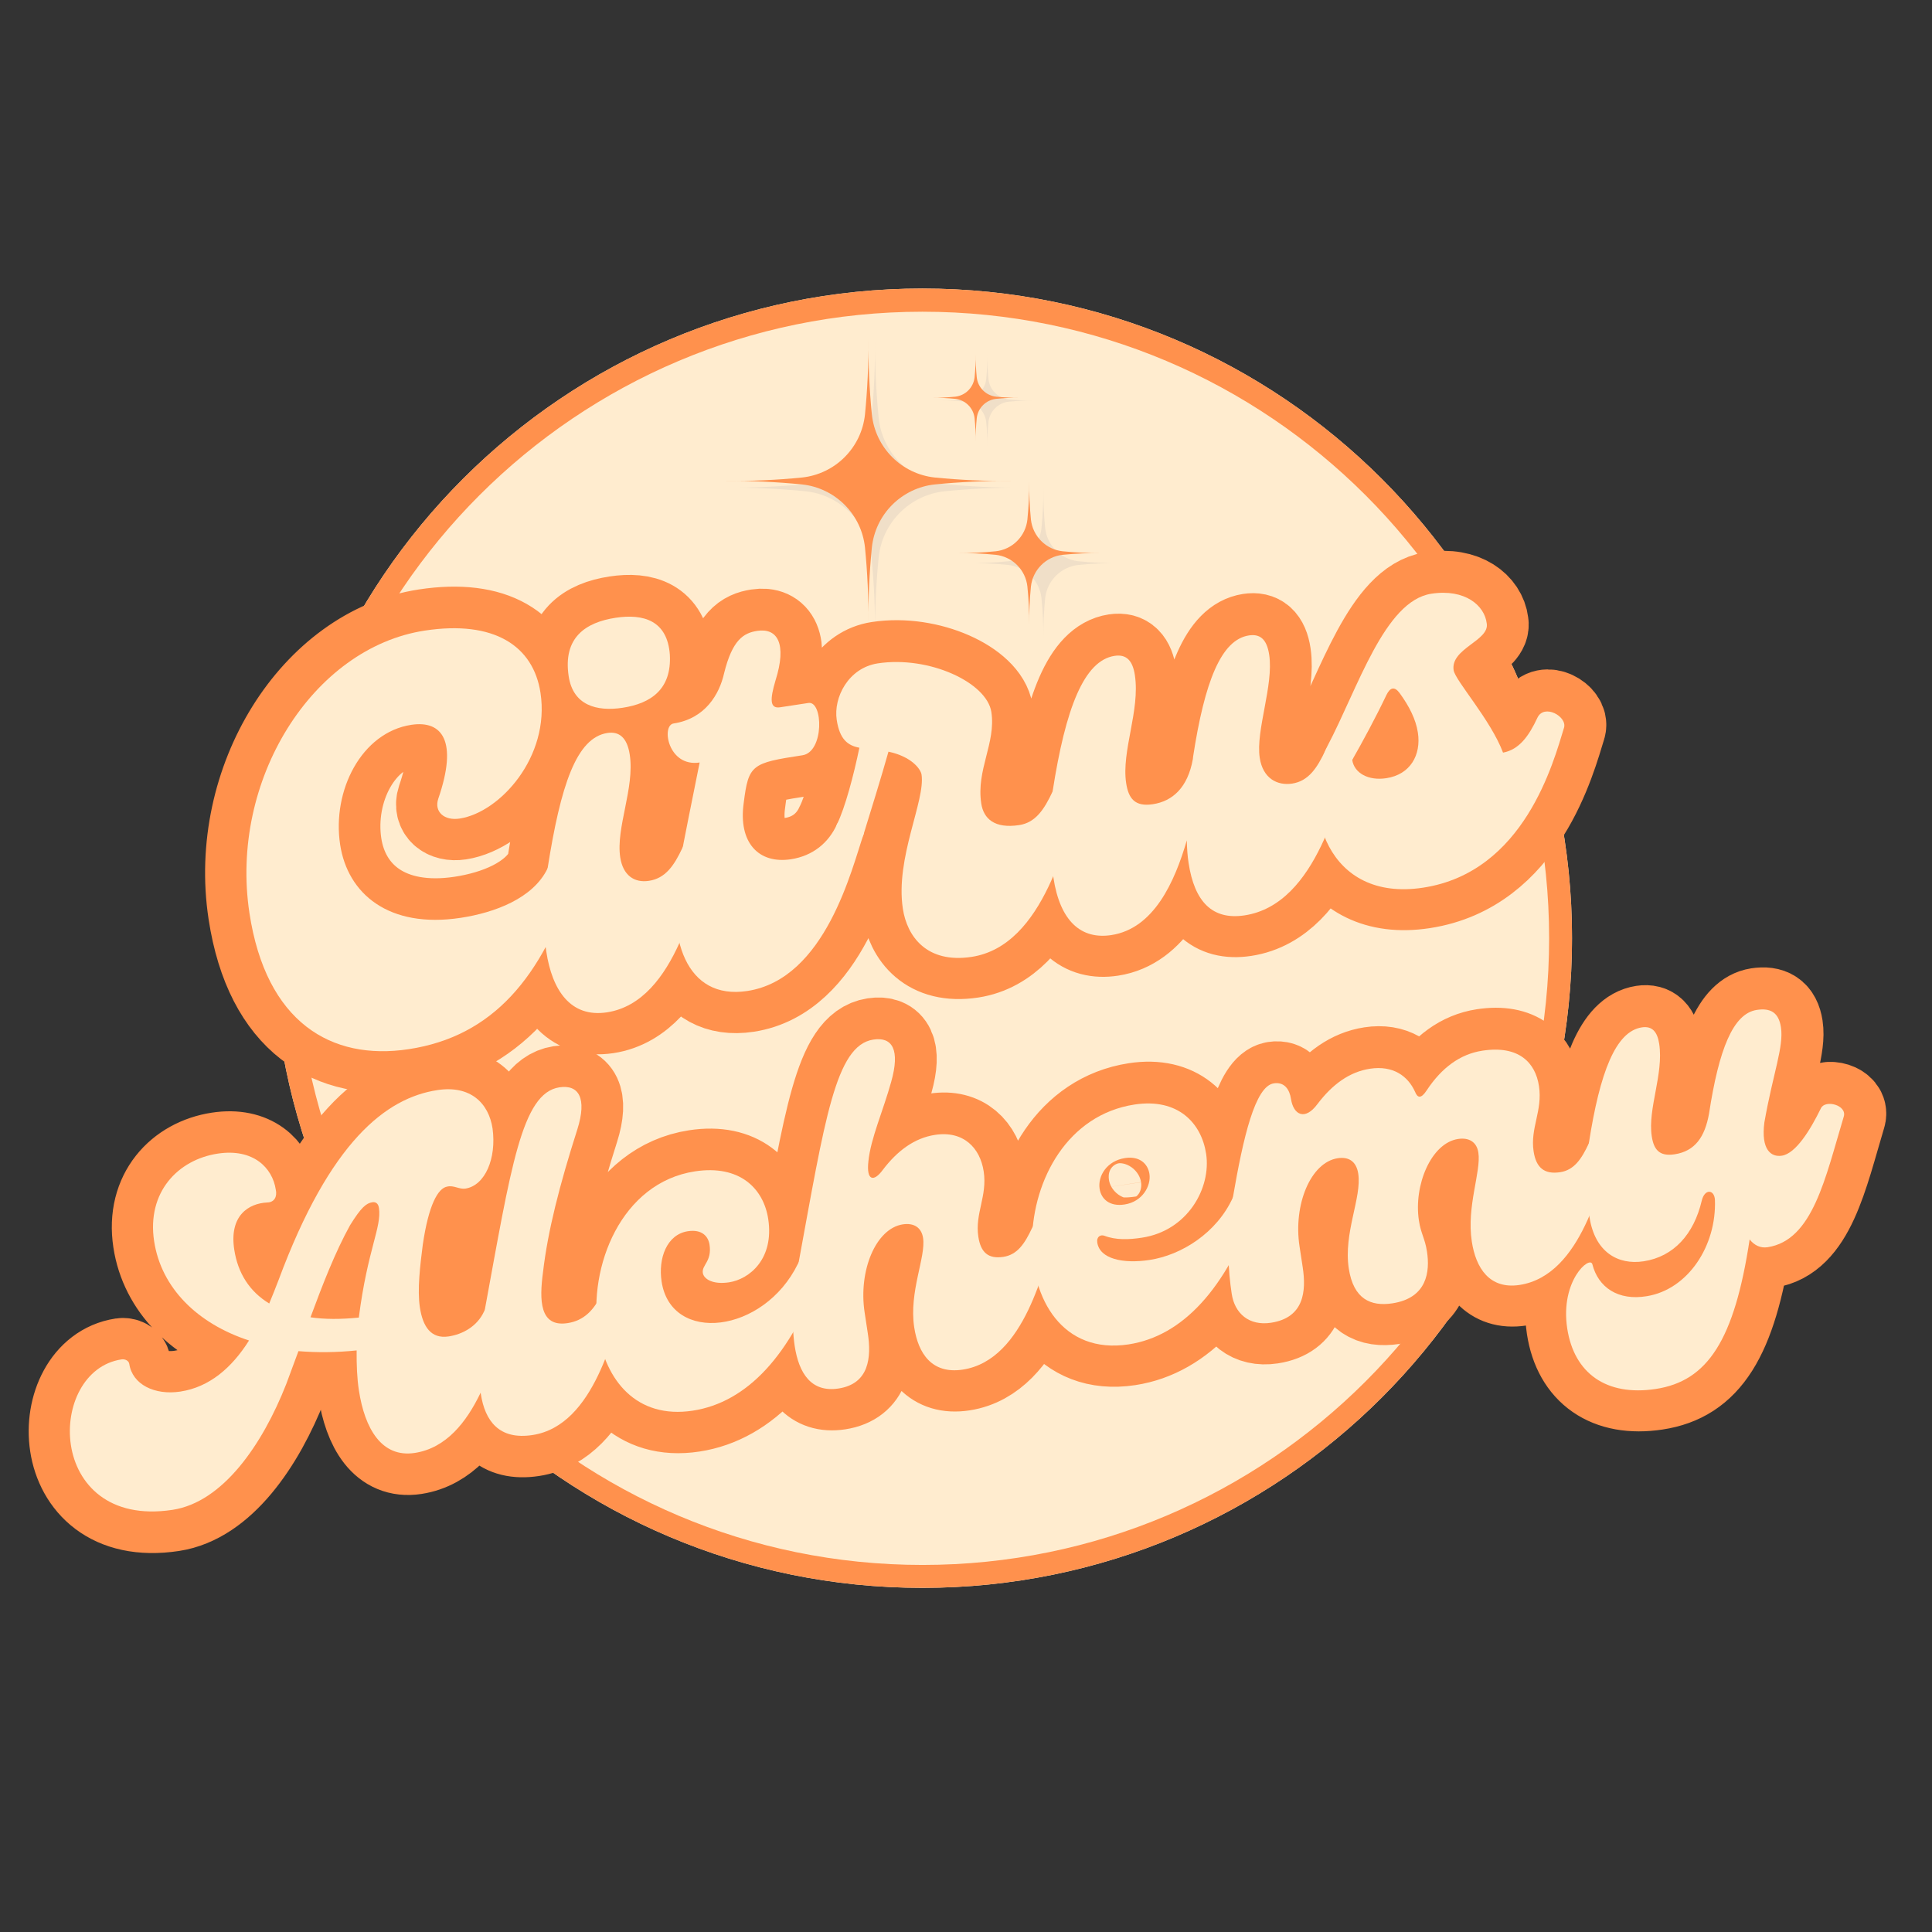
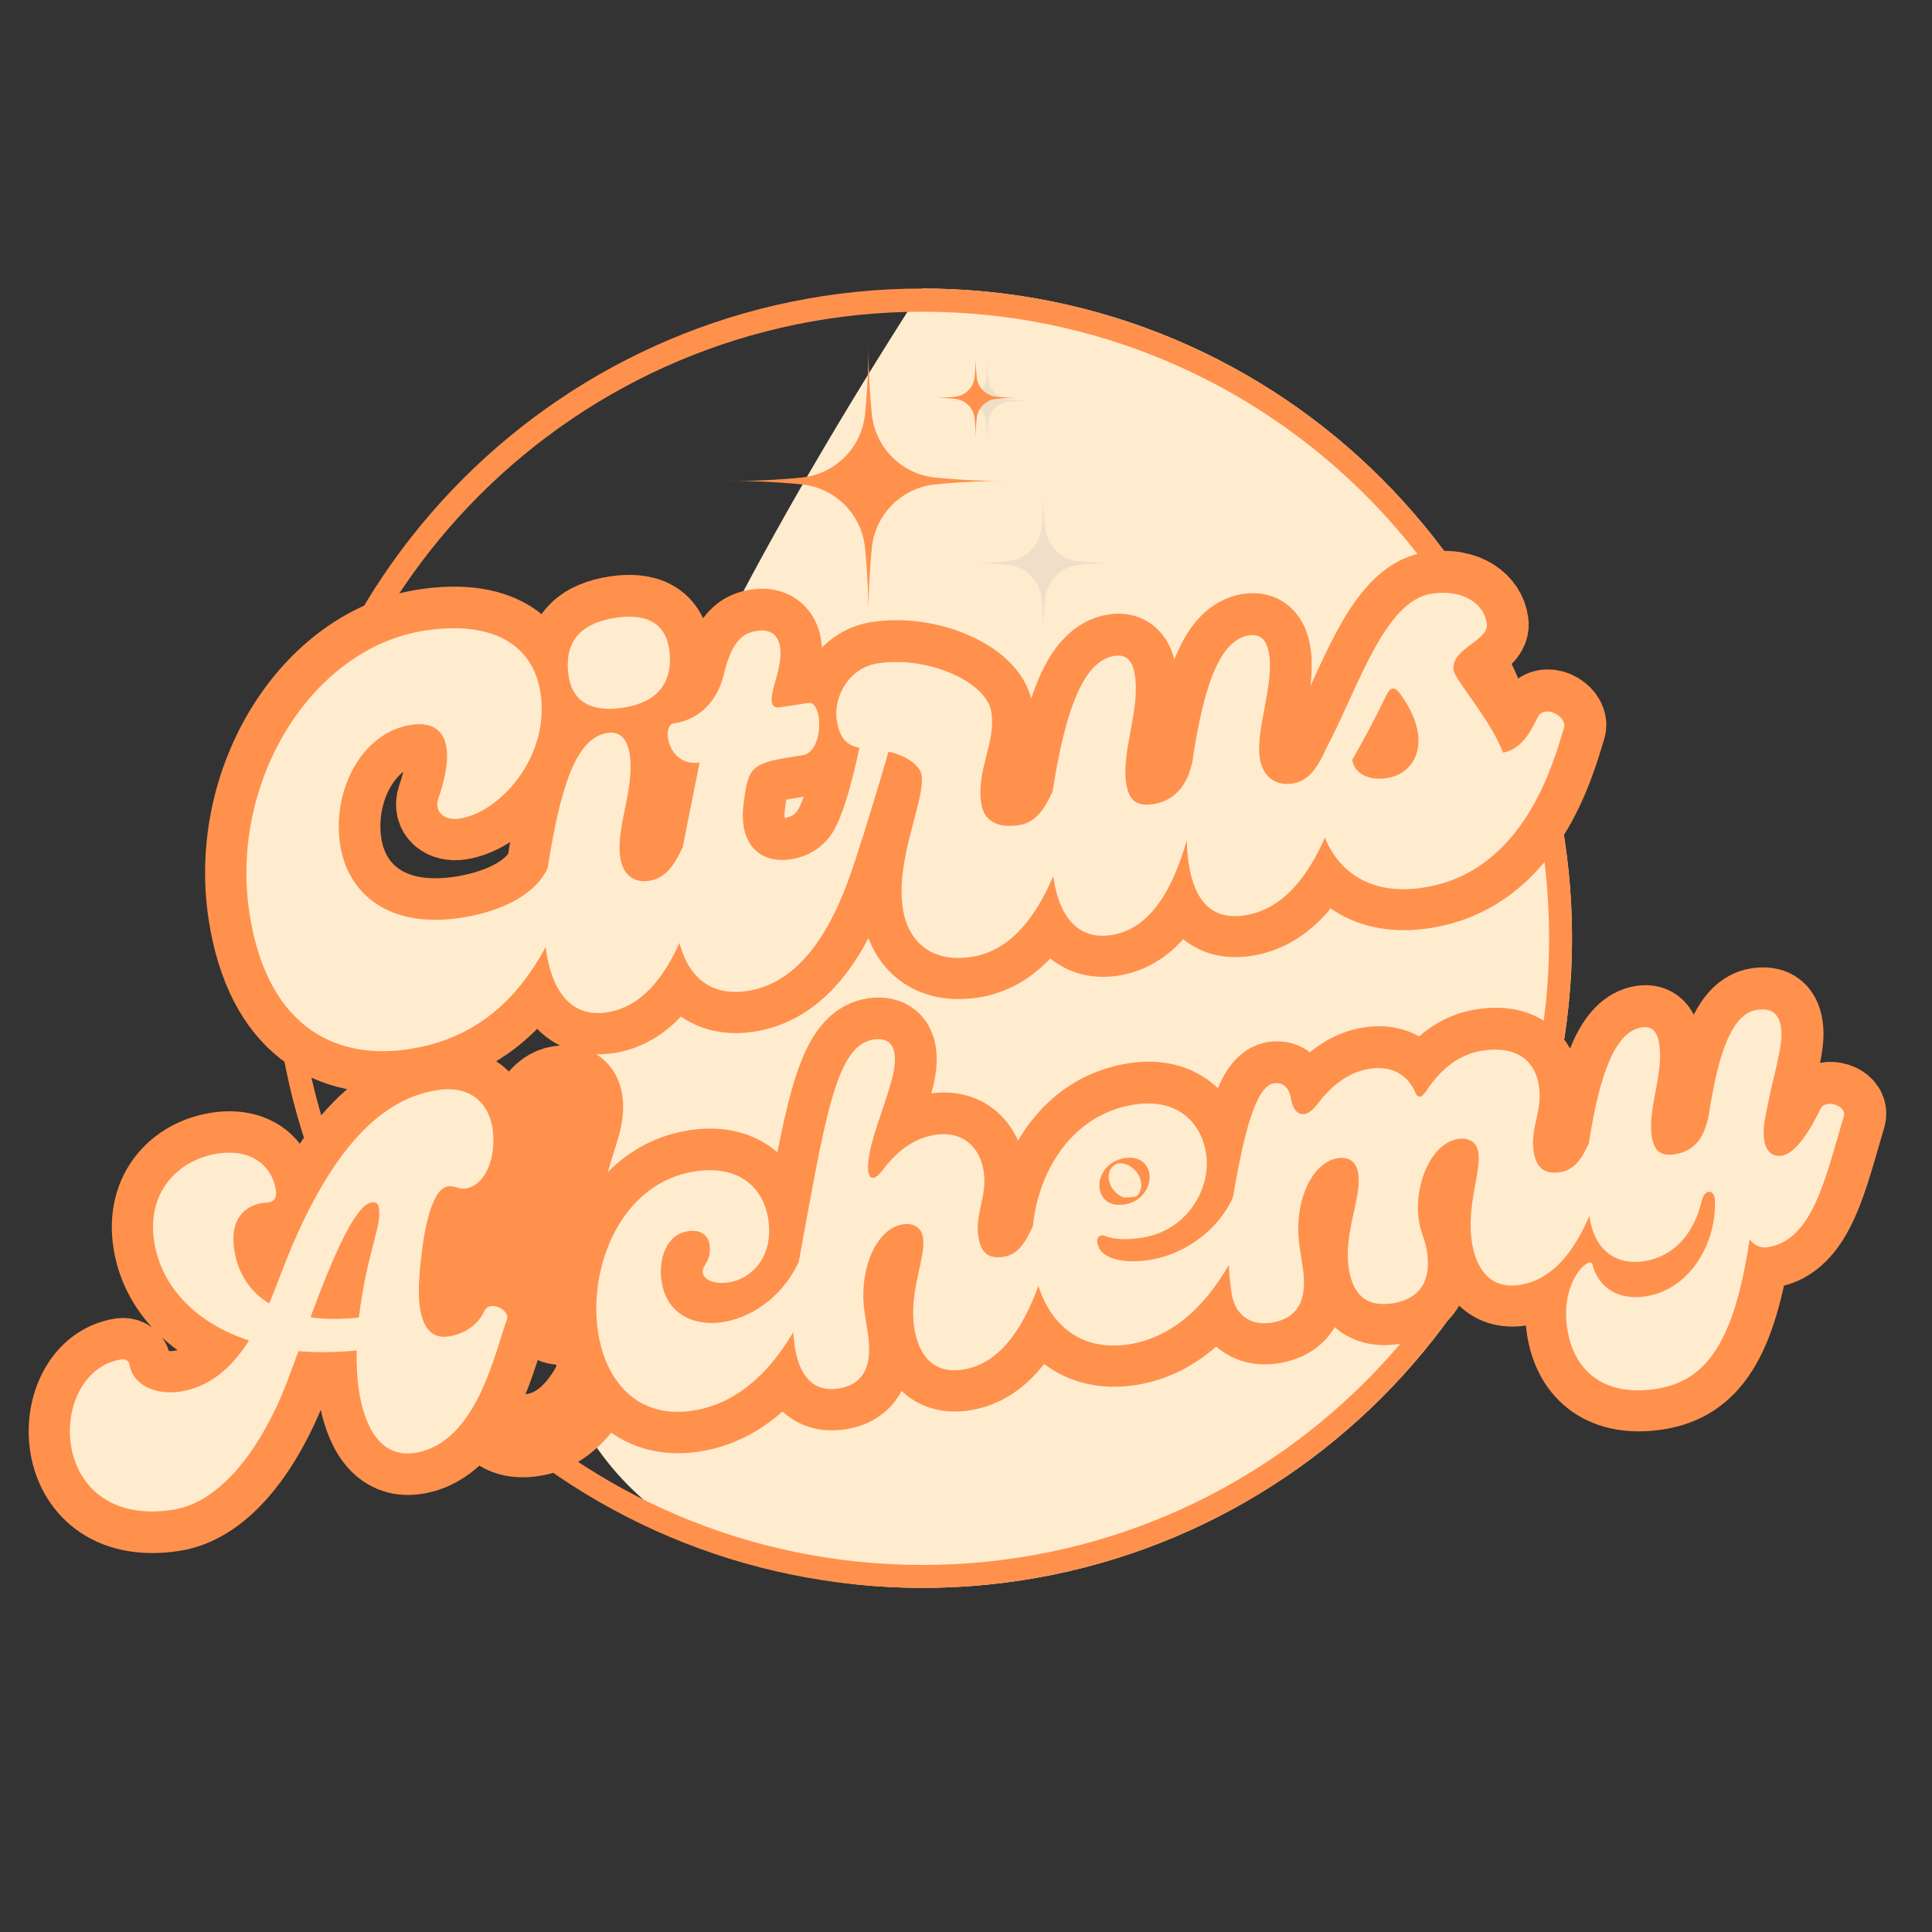
<svg xmlns="http://www.w3.org/2000/svg" version="1.0" preserveAspectRatio="xMidYMid meet" height="500" viewBox="0 0 375 375" zoomAndPan="magnify" width="500">
  <rect x="0" y="0" width="375" height="375" fill="#333333" stroke="none" />
  <defs>
    <g />
    <clipPath id="75263a4a9e">
      <path clip-rule="nonzero" d="M 52.934 56.004 L 305.129 56.004 L 305.129 308.203 L 52.934 308.203 Z M 52.934 56.004" />
    </clipPath>
    <clipPath id="725e121eef">
-       <path clip-rule="nonzero" d="M 179.031 56.004 C 109.391 56.004 52.934 112.461 52.934 182.102 C 52.934 251.746 109.391 308.203 179.031 308.203 C 248.672 308.203 305.129 251.746 305.129 182.102 C 305.129 112.461 248.672 56.004 179.031 56.004 Z M 179.031 56.004" />
+       <path clip-rule="nonzero" d="M 179.031 56.004 C 52.934 251.746 109.391 308.203 179.031 308.203 C 248.672 308.203 305.129 251.746 305.129 182.102 C 305.129 112.461 248.672 56.004 179.031 56.004 Z M 179.031 56.004" />
    </clipPath>
    <clipPath id="38bc4dfccf">
      <path clip-rule="nonzero" d="M 52.934 56.004 L 305.113 56.004 L 305.113 308.184 L 52.934 308.184 Z M 52.934 56.004" />
    </clipPath>
    <clipPath id="c9a899edf5">
      <path clip-rule="nonzero" d="M 179.031 56.004 C 109.387 56.004 52.934 112.461 52.934 182.102 C 52.934 251.746 109.387 308.199 179.031 308.199 C 248.672 308.199 305.129 251.746 305.129 182.102 C 305.129 112.461 248.672 56.004 179.031 56.004 Z M 179.031 56.004" />
    </clipPath>
    <clipPath id="e74c5daad4">
-       <path clip-rule="nonzero" d="M 140.914 65.66 L 199 65.66 L 199 124 L 140.914 124 Z M 140.914 65.66" />
-     </clipPath>
+       </clipPath>
    <clipPath id="790c0a95c2">
      <path clip-rule="nonzero" d="M 187 94 L 216.871 94 L 216.871 124 L 187 124 Z M 187 94" />
    </clipPath>
    <clipPath id="797f1ff905">
      <path clip-rule="nonzero" d="M 140.914 65.66 L 197 65.66 L 197 121.359 L 140.914 121.359 Z M 140.914 65.66" />
    </clipPath>
    <clipPath id="f606ada464">
      <path clip-rule="nonzero" d="M 185 93 L 213.832 93 L 213.832 121.359 L 185 121.359 Z M 185 93" />
    </clipPath>
  </defs>
  <g clip-path="url(#75263a4a9e)">
    <g clip-path="url(#725e121eef)">
      <path fill-rule="nonzero" fill-opacity="1" d="M 52.934 56.004 L 305.129 56.004 L 305.129 308.203 L 52.934 308.203 Z M 52.934 56.004" fill="#ffeccf" />
    </g>
  </g>
  <g clip-path="url(#38bc4dfccf)">
    <g clip-path="url(#c9a899edf5)">
      <path stroke-miterlimit="4" stroke-opacity="1" stroke-width="8.887" stroke="#ff914d" d="M 124.509 -0.001 C 55.742 -0.001 0.001 55.745 0.001 124.507 C 0.001 193.273 55.742 249.014 124.509 249.014 C 193.271 249.014 249.016 193.273 249.016 124.507 C 249.016 55.745 193.271 -0.001 124.509 -0.001 Z M 124.509 -0.001" stroke-linejoin="miter" fill="none" transform="matrix(1.013, 0, 0, 1.013, 52.933, 56.004)" stroke-linecap="butt" />
    </g>
  </g>
  <g clip-path="url(#e74c5daad4)">
-     <path fill-rule="nonzero" fill-opacity="1" d="M 170.559 81.199 C 170.648 82.008 170.801 82.805 171.027 83.586 C 171.25 84.367 171.535 85.129 171.887 85.859 C 172.238 86.594 172.652 87.293 173.121 87.957 C 173.59 88.621 174.113 89.242 174.691 89.816 C 175.266 90.391 175.883 90.914 176.547 91.383 C 177.211 91.855 177.91 92.266 178.645 92.617 C 179.379 92.969 180.137 93.258 180.918 93.48 C 181.703 93.703 182.496 93.859 183.305 93.949 C 188.457 94.461 193.617 94.695 198.793 94.652 C 193.617 94.609 188.457 94.848 183.305 95.359 C 182.496 95.449 181.703 95.605 180.918 95.828 C 180.137 96.051 179.379 96.336 178.645 96.688 C 177.91 97.043 177.211 97.453 176.547 97.922 C 175.883 98.395 175.266 98.914 174.691 99.492 C 174.113 100.066 173.59 100.688 173.121 101.352 C 172.652 102.016 172.238 102.711 171.887 103.445 C 171.535 104.18 171.25 104.938 171.027 105.719 C 170.801 106.504 170.648 107.297 170.559 108.109 C 170.047 113.258 169.809 118.418 169.852 123.594 C 169.895 118.418 169.66 113.258 169.145 108.109 C 169.059 107.297 168.902 106.504 168.68 105.719 C 168.457 104.938 168.168 104.18 167.816 103.445 C 167.465 102.711 167.055 102.016 166.582 101.352 C 166.113 100.688 165.59 100.066 165.016 99.492 C 164.441 98.914 163.82 98.391 163.156 97.922 C 162.492 97.453 161.793 97.039 161.059 96.688 C 160.324 96.336 159.566 96.051 158.785 95.828 C 158.004 95.602 157.207 95.449 156.398 95.359 C 151.25 94.848 146.086 94.609 140.914 94.652 C 146.086 94.695 151.25 94.461 156.398 93.949 C 157.207 93.859 158.004 93.703 158.785 93.48 C 159.566 93.258 160.324 92.969 161.059 92.617 C 161.793 92.266 162.492 91.855 163.156 91.383 C 163.82 90.914 164.441 90.391 165.016 89.816 C 165.59 89.242 166.113 88.621 166.582 87.957 C 167.055 87.293 167.465 86.594 167.816 85.859 C 168.168 85.125 168.457 84.367 168.68 83.586 C 168.902 82.805 169.059 82.008 169.145 81.199 C 169.66 76.051 169.895 70.887 169.852 65.715 C 169.809 70.887 170.047 76.051 170.559 81.199 Z M 170.559 81.199" fill="#f0dfc8" />
-   </g>
+     </g>
  <g clip-path="url(#790c0a95c2)">
    <path fill-rule="nonzero" fill-opacity="1" d="M 202.867 102.488 C 202.957 103.312 203.184 104.102 203.539 104.848 C 203.898 105.598 204.371 106.266 204.957 106.852 C 205.547 107.438 206.211 107.91 206.961 108.27 C 207.707 108.625 208.496 108.852 209.32 108.941 C 211.926 109.199 214.535 109.32 217.156 109.297 C 214.535 109.277 211.926 109.395 209.32 109.656 C 208.496 109.746 207.707 109.969 206.961 110.328 C 206.211 110.688 205.547 111.16 204.957 111.746 C 204.371 112.332 203.898 113 203.539 113.746 C 203.184 114.496 202.957 115.281 202.867 116.105 C 202.609 118.711 202.488 121.324 202.512 123.941 C 202.531 121.324 202.414 118.711 202.152 116.105 C 202.062 115.281 201.84 114.496 201.48 113.746 C 201.121 113 200.648 112.332 200.062 111.746 C 199.477 111.16 198.809 110.688 198.062 110.328 C 197.312 109.969 196.527 109.746 195.703 109.656 C 193.098 109.395 190.484 109.277 187.867 109.297 C 190.484 109.32 193.098 109.199 195.703 108.941 C 196.527 108.852 197.312 108.625 198.062 108.27 C 198.809 107.91 199.477 107.438 200.062 106.852 C 200.648 106.266 201.121 105.598 201.48 104.848 C 201.84 104.102 202.062 103.312 202.152 102.488 C 202.414 99.883 202.535 97.273 202.512 94.652 C 202.492 97.273 202.609 99.883 202.867 102.488 Z M 202.867 102.488" fill="#f0dfc8" />
  </g>
  <path fill-rule="nonzero" fill-opacity="1" d="M 191.859 73.59 C 191.914 74.094 192.051 74.574 192.27 75.031 C 192.488 75.488 192.777 75.895 193.137 76.254 C 193.492 76.609 193.902 76.898 194.359 77.117 C 194.816 77.336 195.293 77.473 195.797 77.527 C 197.391 77.688 198.984 77.762 200.582 77.746 C 198.984 77.734 197.391 77.809 195.797 77.965 C 195.293 78.02 194.816 78.156 194.359 78.375 C 193.902 78.594 193.492 78.883 193.137 79.242 C 192.777 79.602 192.488 80.008 192.27 80.465 C 192.051 80.922 191.914 81.402 191.859 81.902 C 191.699 83.496 191.629 85.09 191.641 86.688 C 191.656 85.09 191.582 83.496 191.422 81.902 C 191.367 81.402 191.23 80.922 191.012 80.465 C 190.793 80.008 190.504 79.602 190.148 79.242 C 189.789 78.883 189.383 78.594 188.926 78.375 C 188.469 78.156 187.988 78.02 187.484 77.965 C 185.895 77.809 184.297 77.734 182.699 77.746 C 184.297 77.762 185.895 77.688 187.484 77.527 C 187.988 77.473 188.469 77.336 188.926 77.117 C 189.379 76.898 189.789 76.609 190.145 76.254 C 190.504 75.895 190.793 75.488 191.012 75.031 C 191.23 74.574 191.367 74.094 191.422 73.59 C 191.582 72 191.652 70.402 191.641 68.805 C 191.629 70.402 191.699 72 191.859 73.59 Z M 191.859 73.59" fill="#f0dfc8" />
  <g clip-path="url(#797f1ff905)">
    <path fill-rule="nonzero" fill-opacity="1" d="M 169.234 80.504 C 169.32 81.273 169.469 82.035 169.68 82.781 C 169.895 83.531 170.168 84.254 170.504 84.957 C 170.84 85.656 171.234 86.324 171.684 86.957 C 172.133 87.594 172.633 88.184 173.184 88.734 C 173.73 89.285 174.324 89.785 174.957 90.234 C 175.594 90.684 176.262 91.074 176.961 91.41 C 177.66 91.746 178.387 92.023 179.133 92.234 C 179.883 92.449 180.641 92.598 181.414 92.68 C 186.332 93.172 191.266 93.398 196.207 93.355 C 191.266 93.316 186.332 93.539 181.414 94.031 C 180.641 94.113 179.883 94.262 179.133 94.477 C 178.387 94.691 177.66 94.965 176.961 95.301 C 176.262 95.637 175.594 96.031 174.957 96.48 C 174.324 96.93 173.73 97.43 173.184 97.977 C 172.633 98.527 172.133 99.117 171.684 99.754 C 171.234 100.387 170.84 101.055 170.504 101.758 C 170.168 102.457 169.895 103.18 169.68 103.93 C 169.469 104.676 169.32 105.438 169.234 106.211 C 168.746 111.129 168.52 116.059 168.562 121.004 C 168.602 116.059 168.375 111.129 167.887 106.211 C 167.801 105.438 167.652 104.676 167.441 103.93 C 167.227 103.18 166.953 102.457 166.617 101.758 C 166.281 101.055 165.887 100.387 165.438 99.754 C 164.988 99.117 164.488 98.527 163.941 97.977 C 163.391 97.426 162.797 96.93 162.164 96.48 C 161.527 96.031 160.863 95.637 160.16 95.301 C 159.461 94.965 158.734 94.691 157.988 94.477 C 157.242 94.262 156.48 94.113 155.707 94.031 C 150.789 93.539 145.855 93.316 140.914 93.355 C 145.855 93.395 150.789 93.172 155.707 92.68 C 156.48 92.598 157.242 92.449 157.988 92.234 C 158.734 92.023 159.461 91.746 160.16 91.41 C 160.863 91.074 161.527 90.684 162.164 90.234 C 162.797 89.785 163.391 89.285 163.938 88.734 C 164.488 88.184 164.988 87.594 165.438 86.957 C 165.887 86.324 166.281 85.656 166.617 84.957 C 166.953 84.254 167.227 83.531 167.441 82.781 C 167.652 82.035 167.801 81.273 167.887 80.504 C 168.375 75.582 168.602 70.652 168.562 65.707 C 168.52 70.652 168.746 75.582 169.234 80.504 Z M 169.234 80.504" fill="#ff914d" />
  </g>
  <g clip-path="url(#f606ada464)">
-     <path fill-rule="nonzero" fill-opacity="1" d="M 200.102 100.844 C 200.188 101.629 200.402 102.383 200.746 103.098 C 201.09 103.809 201.539 104.449 202.102 105.008 C 202.66 105.57 203.297 106.02 204.012 106.363 C 204.727 106.707 205.477 106.918 206.266 107.004 C 208.754 107.254 211.25 107.367 213.754 107.348 C 211.25 107.328 208.754 107.441 206.266 107.688 C 205.477 107.773 204.727 107.988 204.012 108.332 C 203.297 108.672 202.66 109.125 202.102 109.684 C 201.539 110.246 201.09 110.883 200.746 111.598 C 200.402 112.312 200.188 113.062 200.102 113.852 C 199.855 116.34 199.742 118.836 199.762 121.34 C 199.781 118.836 199.668 116.34 199.418 113.852 C 199.332 113.062 199.121 112.312 198.777 111.598 C 198.434 110.883 197.984 110.246 197.422 109.684 C 196.863 109.125 196.227 108.672 195.512 108.332 C 194.797 107.988 194.043 107.773 193.258 107.688 C 190.766 107.441 188.273 107.328 185.77 107.348 C 188.273 107.367 190.766 107.254 193.258 107.004 C 194.043 106.918 194.797 106.707 195.512 106.363 C 196.227 106.02 196.863 105.57 197.422 105.008 C 197.984 104.449 198.434 103.809 198.777 103.098 C 199.121 102.383 199.332 101.629 199.418 100.844 C 199.668 98.352 199.781 95.855 199.762 93.355 C 199.742 95.855 199.855 98.352 200.102 100.844 Z M 200.102 100.844" fill="#ff914d" />
-   </g>
+     </g>
  <path fill-rule="nonzero" fill-opacity="1" d="M 189.586 73.234 C 189.637 73.715 189.77 74.172 189.977 74.609 C 190.188 75.047 190.465 75.434 190.805 75.777 C 191.148 76.117 191.535 76.395 191.973 76.602 C 192.41 76.812 192.867 76.941 193.348 76.996 C 194.867 77.148 196.391 77.215 197.918 77.203 C 196.391 77.191 194.867 77.262 193.348 77.414 C 192.867 77.465 192.41 77.598 191.973 77.805 C 191.535 78.016 191.148 78.289 190.805 78.633 C 190.465 78.973 190.188 79.363 189.977 79.801 C 189.77 80.234 189.637 80.695 189.586 81.176 C 189.434 82.695 189.363 84.219 189.379 85.746 C 189.391 84.219 189.32 82.695 189.168 81.176 C 189.117 80.695 188.984 80.234 188.777 79.801 C 188.566 79.363 188.293 78.973 187.949 78.633 C 187.605 78.289 187.219 78.016 186.781 77.805 C 186.344 77.598 185.887 77.465 185.406 77.414 C 183.887 77.262 182.363 77.191 180.836 77.203 C 182.363 77.215 183.887 77.148 185.406 76.996 C 185.887 76.941 186.344 76.812 186.781 76.602 C 187.219 76.395 187.605 76.117 187.949 75.777 C 188.289 75.434 188.566 75.043 188.773 74.609 C 188.984 74.172 189.113 73.715 189.168 73.234 C 189.32 71.711 189.391 70.188 189.379 68.66 C 189.363 70.188 189.434 71.711 189.586 73.234 Z M 189.586 73.234" fill="#ff914d" />
  <path stroke-miterlimit="4" stroke-opacity="1" stroke-width="13.851" stroke="#ff914d" d="M 67.679 56.103 C 81.902 56.104 91.597 47.606 99.35 32.009 C 100.274 30.251 96.666 27.476 95.204 29.708 C 92.047 34.306 85.307 35.704 79.582 35.705 C 67.407 35.705 61.503 28.875 61.502 20.556 C 61.504 11.428 67.858 2.545 76.268 2.547 C 81.432 2.546 83.66 6.333 78.862 15.484 C 77.845 17.514 79.31 19.272 81.904 19.272 C 88.735 19.272 98.426 11.338 98.427 0.519 C 98.426 -7.418 92.611 -12.669 80.89 -12.668 C 61.864 -12.668 44.778 7.166 44.777 29.619 C 44.778 48.08 54.561 56.106 67.679 56.103 Z M 111.622 5.047 C 116.421 5.049 120.207 3.201 120.772 -2.526 C 121.224 -8.25 117.438 -10.011 112.723 -10.009 C 107.653 -10.011 103.505 -8.072 103.504 -1.51 C 103.506 3.381 107.204 5.049 111.622 5.047 Z M 101.388 55 C 113.287 54.999 119.195 36.899 122.147 31.919 C 123.071 30.249 119.463 27.478 118.001 29.709 C 116.15 32.481 114.392 34.307 111.621 34.307 C 109.14 34.308 107.474 32.751 107.474 29.708 C 107.472 24.725 111.621 18.617 111.62 12.984 C 111.62 10.03 110.427 8.834 108.486 8.835 C 103.235 8.836 99.449 16.32 95.187 29.708 C 93.814 34.128 92.89 39.107 92.888 43.46 C 92.888 49.93 95.187 55 101.388 55 Z M 125.114 55 C 138.412 55.001 145.514 37.283 148.286 32.007 C 149.211 30.248 145.602 27.566 144.116 29.708 C 142.289 32.572 139.315 34.308 135.64 34.308 C 130.184 34.305 127.323 30.249 129.263 23.801 C 131.018 17.605 131.56 17.422 140.15 17.424 C 143.846 17.425 144.952 8.924 142.471 8.925 L 137.668 8.926 C 135.912 8.925 136.182 7.349 137.578 4.393 C 140.443 -1.421 139.224 -4.285 135.821 -4.285 C 133.499 -4.284 131.47 -3.449 129.262 1.916 C 127.975 5.23 125.024 8.926 119.66 8.924 C 117.54 8.925 117.631 16.025 122.971 16.027 C 120.673 22.407 118.643 27.86 117.065 32.48 C 112.917 44.293 114.768 54.999 125.114 55 Z M 180.595 29.708 C 178.744 32.479 176.986 34.421 174.236 34.418 C 170.066 34.42 168.513 32.482 168.512 29.889 C 168.512 24.164 172.478 20.285 172.48 15.013 C 172.478 10.03 163.598 4.125 154.919 4.123 C 149.936 4.124 146.715 8.655 146.714 12.443 C 146.714 15.754 147.908 16.95 149.759 17.602 C 148.178 21.865 145.878 27.206 144.123 29.709 C 142.926 31.468 147.075 34.42 148.293 32.008 C 149.757 28.963 152.799 22.677 154.467 19.003 C 158.166 20.375 159.361 22.677 159.36 23.599 C 159.359 28.041 152.89 36.72 152.891 45.307 C 152.889 50.017 155.484 55 163.057 55.001 C 175.521 55 181.788 37.081 184.742 32.006 C 185.778 30.251 182.082 27.476 180.595 29.708 Z M 226.757 29.709 C 224.906 32.481 223.148 34.419 220.398 34.419 C 217.896 34.42 215.689 32.842 215.689 29.326 C 215.687 24.728 219.837 17.694 219.836 12.531 C 219.835 9.849 218.822 8.834 216.974 8.835 C 212.263 8.837 208.475 15.395 204.688 27.476 L 204.599 27.861 C 203.042 32.481 200.181 34.306 196.842 34.306 C 193.8 34.306 192.967 32.753 192.966 30.159 C 192.965 24.727 197.114 18.527 197.114 12.53 C 197.113 10.12 196.301 8.836 194.252 8.834 C 189.089 8.835 184.85 16.23 180.592 29.707 C 178.744 35.706 178.561 41.158 178.562 43.908 C 178.564 51.484 181.694 54.911 186.701 54.91 C 193.889 54.911 198.512 47.697 201.556 41.159 C 201.374 42.533 201.284 43.728 201.286 44.947 C 201.286 51.485 203.763 55 209.219 54.999 C 221.683 54.998 227.951 37.079 230.928 32.008 C 231.94 30.249 228.243 27.478 226.757 29.709 Z M 262.573 29.71 C 260.749 32.482 258.81 34.508 256.036 34.6 C 254.82 28.875 249.927 21.48 249.929 19.724 C 249.926 16.024 256.669 15.756 256.577 12.801 C 256.668 9.851 253.895 6.536 248.17 6.537 C 240.236 6.535 233.677 20.285 227.139 29.144 L 226.754 29.709 C 221.21 38.926 223.15 54.908 239.402 54.909 C 256.579 54.91 264.151 37.373 266.743 32.008 C 267.579 30.25 264.063 27.475 262.573 29.71 Z M 236.086 35.886 C 233.044 35.886 230.925 34.216 230.924 32.007 C 233.044 29.324 235.907 25.539 238.205 22.134 C 239.04 20.941 239.785 20.938 240.417 22.134 C 241.722 24.613 242.468 26.935 242.465 29.143 C 242.468 32.932 240.144 35.883 236.086 35.886 Z M 236.086 35.886" stroke-linejoin="miter" fill="none" transform="matrix(1.148, -0.175, 0.175, 1.148, -8.146, 151.063)" stroke-linecap="butt" />
  <path stroke-miterlimit="4" stroke-opacity="1" stroke-width="13.851" stroke="#ff914d" d="M 73.546 101.36 C 72.04 103.636 69.436 104.601 67.063 104.601 C 64.075 104.6 63.032 102.304 63.035 99.064 C 63.033 96.055 64.151 92.103 65.098 88.786 C 67.065 82.322 69.051 79.779 70.634 79.778 C 71.731 79.7 72.522 80.569 73.546 80.568 C 76.861 80.568 79.465 76.383 79.542 71.33 C 79.542 66.991 76.94 63.597 71.423 63.595 C 62.724 63.596 52.368 69.363 40.371 91.003 C 39.657 92.276 38.943 93.454 38.231 94.649 C 35.319 92.198 33.812 88.882 33.812 84.849 C 33.814 79.084 37.362 77.577 40.449 77.887 C 41.624 78.042 42.259 77.175 42.183 75.996 C 42.184 72.276 39.504 68.571 33.504 68.57 C 26.775 68.572 20.777 73.143 20.776 81.454 C 20.774 89.343 25.827 96.132 33.966 100.243 C 30.418 104.349 26.235 106.973 21.333 106.973 C 16.977 106.971 13.58 104.6 13.58 101.108 C 13.581 100.57 13.04 100.164 12.404 100.163 C 6.08 100.165 1.893 106.567 1.895 113.047 C 1.895 119.606 6.235 126.317 17.071 126.318 C 25.597 126.317 33.581 117.794 39.022 108.38 C 39.965 106.723 40.932 104.91 41.875 103.249 C 44.864 103.962 48.105 104.428 51.499 104.6 C 51.113 107.05 50.884 109.248 50.882 111.235 C 50.883 117.716 52.929 122.999 58.541 123.002 C 69.204 123 74.568 107.666 77.113 103.329 C 77.982 101.824 74.817 99.45 73.546 101.36 Z M 52.695 99.217 C 49.686 99.066 47.005 98.658 44.71 97.966 C 47.566 92.815 50.399 87.841 53.563 83.73 C 55.86 81.051 56.803 80.489 57.827 80.492 C 58.385 80.492 58.771 80.819 58.77 81.609 C 58.771 84.849 55.86 88.167 52.695 99.217 Z M 78.445 122.999 C 89.108 123.001 94.489 107.666 97.018 103.326 C 97.886 101.824 94.721 99.451 93.45 101.361 C 91.79 103.886 89.822 105.39 87.065 105.39 C 82.321 105.39 82.956 100.878 84.287 96.305 C 86.099 89.651 89.186 82.401 93.526 73.623 C 95.974 68.649 94.876 66.198 91.636 66.199 C 85.234 66.199 81.608 78.292 73.621 101.361 C 72.039 105.855 70.942 110.831 70.942 114.861 C 70.941 119.527 72.832 123 78.445 122.999 Z M 105.547 122.999 C 114.784 123.001 123.233 116.213 130.195 103.327 C 131.064 101.822 127.898 99.452 126.645 101.361 C 119.218 112.103 103.656 111.466 103.656 100.878 C 103.655 96.922 105.698 93.22 109.249 93.219 C 111.621 93.219 112.49 94.553 112.488 95.978 C 112.489 98.834 110.676 99.141 110.675 100.492 C 110.676 101.513 112.025 102.691 114.785 102.692 C 118.179 102.691 122.848 100.011 122.845 93.221 C 122.846 88.092 119.528 83.5 111.948 83.501 C 99.471 83.499 91.872 96.54 91.87 107.591 C 91.87 115.807 96.058 122.999 105.547 122.999 Z M 130.202 123.001 C 135.41 122.999 136.43 118.662 136.431 114.629 L 136.429 111.079 C 136.431 104.04 140.386 97.484 144.956 97.485 C 146.788 97.484 147.965 98.429 147.965 100.24 C 147.966 103.48 144.263 108.785 144.262 114.785 C 144.262 119.199 145.998 123 151.206 122.999 C 161.869 123 167.25 107.665 169.778 103.329 C 170.647 101.824 167.482 99.45 166.211 101.36 C 164.628 103.733 163.144 105.39 160.772 105.39 C 158.243 105.39 157.126 104.117 157.126 101.435 C 157.124 97.484 159.653 94.958 159.653 90.772 C 159.652 86.817 157.375 83.499 152.556 83.502 C 149.064 83.501 145.919 85.157 142.989 87.993 C 141.252 89.75 139.978 89.421 140.849 86.18 C 141.813 82.477 144.568 78.216 146.614 73.626 C 148.911 68.571 147.964 66.201 144.724 66.198 C 138.322 66.198 134.693 78.294 126.71 101.361 C 125.128 105.855 124.027 110.83 124.031 114.86 C 124.028 119.53 125.611 123 130.202 123.001 Z M 179.25 123.002 C 188.41 122.999 196.783 116.213 203.746 103.327 C 204.611 101.822 201.449 99.452 200.175 101.358 C 196.628 106.799 190.223 109.576 184.862 109.577 C 180.349 109.575 176.645 108.147 176.646 105.391 C 176.644 104.349 177.435 104.119 177.998 104.425 C 179.81 105.467 181.929 105.7 184.148 105.701 C 191.884 105.7 196.859 99.22 196.858 93.451 C 196.86 88.244 193.637 83.499 186.289 83.498 C 163.607 83.501 157.05 122.999 179.25 123.002 Z M 182.105 99.778 C 179.559 99.779 178.382 98.272 178.38 96.536 C 178.383 94.396 180.273 92.103 183.357 92.103 C 185.808 92.101 186.984 93.607 186.982 95.343 C 186.983 97.327 185.171 99.778 182.105 99.778 Z M 203.344 123 C 208.957 122.999 209.98 118.662 209.981 114.629 L 209.979 111.082 C 209.978 104.04 213.933 97.484 218.503 97.485 C 220.338 97.484 221.512 98.429 221.513 100.57 C 221.513 104.599 217.559 109.961 217.559 115.962 C 217.561 121.186 220.259 122.846 223.884 122.846 C 229.807 122.844 230.926 118.505 230.926 115.169 C 230.925 112.892 230.364 112.102 230.366 109.809 C 230.365 103.886 234.319 97.33 238.891 97.328 C 240.705 97.328 241.898 98.275 241.899 100.086 C 241.899 103.326 238.581 108.631 238.581 114.628 C 238.582 119.124 240.317 122.999 245.371 122.999 C 256.038 123.001 261.419 107.666 263.944 103.326 C 264.812 101.824 261.651 99.451 260.377 101.36 C 258.794 103.73 257.31 105.39 254.938 105.39 C 252.238 105.392 251.062 104.042 251.06 101.281 C 251.061 97.33 253.587 94.801 253.586 90.618 C 253.589 86.663 251.292 83.346 245.138 83.346 C 241.34 83.347 237.947 85.159 234.937 88.476 C 233.762 89.826 233.203 89.499 232.97 88.477 C 232.179 85.64 229.963 83.499 226.103 83.501 C 222.611 83.501 219.469 85.157 216.537 87.993 C 214.012 90.539 212.274 89.189 212.276 86.507 C 212.275 84.928 211.638 83.5 209.824 83.5 C 206.662 83.499 203.423 91.638 200.182 101.359 C 197.982 107.839 197.578 113.512 197.578 117.232 C 197.577 120.55 199.641 122.998 203.344 123 Z M 299.647 101.359 C 297.352 104.675 294.345 108.227 291.989 108.227 C 290.158 108.227 288.675 106.722 289.929 102.304 C 292.61 94.319 295.057 90.29 295.058 86.972 C 295.058 84.446 293.803 83.5 291.509 83.498 C 287.479 83.502 284.236 89.111 280.996 99.452 C 279.743 103.172 277.756 105.293 274.285 105.293 C 271.68 105.295 270.967 103.965 270.968 101.746 C 270.967 97.096 274.517 91.792 274.517 86.663 C 274.518 84.601 273.824 83.501 272.068 83.5 C 267.65 83.499 264.026 89.826 260.38 101.361 C 258.797 106.491 258.645 111.158 258.645 113.51 C 258.645 119.527 262.193 122.208 266.474 122.209 C 271.603 122.209 275.482 118.97 277.603 113.683 C 278.396 111.697 279.974 112.104 279.819 113.84 C 278.954 121.496 273.109 127.976 266.147 128.054 C 261.248 128.129 258.335 125.372 257.929 121.42 C 257.775 119.837 252.162 123.31 252.165 131.37 C 252.163 138.949 256.908 143.619 265.278 143.619 C 274.055 143.619 279.492 137.544 284.565 121.263 C 285.184 122.365 286.149 123.002 287.323 123 C 294.981 123 298.627 112.97 303.197 103.328 C 304.065 101.513 300.594 100.009 299.647 101.359 Z M 299.647 101.359" stroke-linejoin="miter" fill="none" transform="matrix(1.148, -0.175, 0.175, 1.148, -8.146, 151.063)" stroke-linecap="butt" />
  <g fill-opacity="1" fill="#ffeccf">
    <g transform="translate(49.352, 206.903)">
      <g>
        <path d="M 29.969 -3.258 C 46.289 -5.738 55.934 -17.18 62.113 -36.441 C 62.863 -38.617 58.25 -41.164 56.941 -38.363 C 54.145 -32.52 46.648 -29.754 40.078 -28.754 C 26.09 -26.625 18.117 -33.438 16.668 -42.973 C 15.07 -53.465 20.836 -64.75 30.48 -66.215 C 36.414 -67.117 39.617 -63.16 35.703 -51.832 C 34.891 -49.324 36.895 -47.566 39.859 -48.02 C 47.703 -49.211 57.441 -60.016 55.559 -72.414 C 54.172 -81.527 46.578 -86.555 33.117 -84.508 C 11.289 -81.188 -4.852 -55.422 -0.934 -29.672 C 2.289 -8.48 14.922 -0.969 29.969 -3.258 Z M 29.969 -3.258" />
      </g>
    </g>
  </g>
  <g fill-opacity="1" fill="#ffeccf">
    <g transform="translate(108.268, 197.944)">
      <g>
        <path d="M 12.582 -60.566 C 18.094 -61.406 22.113 -64.184 21.75 -70.852 C 21.281 -77.504 16.633 -78.855 11.227 -78.035 C 5.398 -77.148 0.969 -74.195 2.113 -66.672 C 2.969 -61.059 7.496 -59.793 12.582 -60.566 Z M 9.535 -1.449 C 23.207 -3.527 26.832 -25.328 29.352 -31.566 C 30.121 -33.637 25.504 -36.188 24.195 -33.387 C 22.559 -29.883 20.867 -27.457 17.691 -26.977 C 14.828 -26.539 12.648 -28.051 12.117 -31.547 C 11.246 -37.27 14.949 -44.988 13.969 -51.453 C 13.453 -54.844 11.863 -56.012 9.641 -55.676 C 3.602 -54.758 0.559 -45.512 -1.977 -29.406 C -2.793 -24.078 -2.984 -18.195 -2.227 -13.215 C -1.098 -5.797 2.438 -0.371 9.535 -1.449 Z M 9.535 -1.449" />
      </g>
    </g>
  </g>
  <g fill-opacity="1" fill="#ffeccf">
    <g transform="translate(134.336, 193.98)">
      <g>
        <path d="M 10.703 -1.629 C 25.961 -3.949 31.027 -25.535 33.289 -32.059 C 34.043 -34.23 29.441 -36.676 28.117 -33.98 C 26.496 -30.375 23.414 -27.844 19.172 -27.199 C 12.922 -26.25 8.926 -30.414 10.023 -38.168 C 10.957 -45.574 11.562 -45.883 21.418 -47.383 C 25.656 -48.027 25.445 -57.969 22.582 -57.535 L 17.074 -56.695 C 15.059 -56.391 15.105 -58.242 16.18 -61.871 C 18.449 -69.047 16.57 -72.125 12.648 -71.527 C 10 -71.125 7.816 -69.816 6.207 -63.285 C 5.301 -59.242 2.555 -54.488 -3.59 -53.555 C -6.027 -53.184 -4.68 -45.039 1.465 -45.977 C -0.07 -38.262 -1.453 -31.652 -2.449 -26.082 C -5.152 -11.793 -1.164 0.176 10.703 -1.629 Z M 10.703 -1.629" />
      </g>
    </g>
  </g>
  <g fill-opacity="1" fill="#ffeccf">
    <g transform="translate(164.43, 189.404)">
      <g>
        <path d="M 39.879 -35.77 C 38.242 -32.27 36.566 -29.738 33.391 -29.254 C 28.621 -28.527 26.48 -30.48 26.031 -33.449 C 25.031 -40.02 28.91 -45.16 27.992 -51.203 C 27.121 -56.922 15.918 -62.16 5.957 -60.645 C 0.234 -59.773 -2.684 -54.016 -2.023 -49.672 C -1.445 -45.859 0.145 -44.691 2.375 -44.27 C 1.316 -39.121 -0.398 -32.574 -1.977 -29.406 C -3.051 -27.184 2.234 -24.516 3.195 -27.48 C 4.355 -31.238 6.758 -38.973 8.02 -43.504 C 12.5 -42.559 14.281 -40.117 14.441 -39.059 C 15.215 -33.973 9.312 -22.883 10.812 -13.027 C 11.633 -7.625 15.473 -2.352 24.16 -3.676 C 38.465 -5.848 42.547 -27.504 45.051 -33.848 C 45.91 -36.039 41.188 -38.57 39.879 -35.77 Z M 39.879 -35.77" />
      </g>
    </g>
  </g>
  <g fill-opacity="1" fill="#ffeccf">
    <g transform="translate(206.286, 183.039)">
      <g>
        <path d="M 51.008 -37.461 C 49.371 -33.961 47.695 -31.43 44.516 -30.945 C 41.656 -30.512 38.836 -31.926 38.227 -35.953 C 37.418 -41.25 40.965 -50.031 40.062 -55.965 C 39.594 -59.035 38.25 -60.023 36.133 -59.703 C 30.727 -58.883 27.527 -50.695 25.293 -36.156 L 25.25 -35.715 C 24.254 -30.141 21.293 -27.523 17.477 -26.941 C 13.98 -26.41 12.754 -28.066 12.301 -31.035 C 11.352 -37.289 15.039 -45.113 13.992 -52 C 13.574 -54.754 12.395 -56.094 10.062 -55.738 C 4.129 -54.836 0.543 -45.617 -1.977 -29.406 C -3.051 -22.195 -2.312 -15.91 -1.828 -12.73 C -0.508 -4.043 3.691 -0.672 9.414 -1.539 C 17.68 -2.797 21.723 -11.867 24.074 -19.922 C 24.105 -18.301 24.207 -16.906 24.418 -15.531 C 25.562 -8.008 29.035 -4.414 35.289 -5.367 C 49.594 -7.543 53.672 -29.195 56.176 -35.539 C 57.035 -37.73 52.316 -40.262 51.008 -37.461 Z M 51.008 -37.461" />
      </g>
    </g>
  </g>
  <g fill-opacity="1" fill="#ffeccf">
    <g transform="translate(259.269, 174.982)">
      <g>
        <path d="M 39.137 -35.656 C 37.5 -32.156 35.629 -29.488 32.469 -28.898 C 30.09 -35.258 23.188 -42.883 22.879 -44.895 C 22.234 -49.133 29.922 -50.629 29.301 -54.004 C 28.891 -57.41 25.133 -60.742 18.562 -59.742 C 9.449 -58.355 4.324 -41.422 -1.652 -30.105 L -1.977 -29.406 C -6.723 -17.844 -1.711 0.152 16.938 -2.684 C 36.648 -5.68 42.277 -27.137 44.309 -33.734 C 44.957 -35.891 40.445 -38.457 39.137 -35.656 Z M 9.805 -23.934 C 6.309 -23.402 3.582 -24.938 3.195 -27.48 C 5.164 -30.926 7.789 -35.77 9.84 -40.094 C 10.586 -41.617 11.434 -41.746 12.383 -40.48 C 14.301 -37.844 15.555 -35.324 15.941 -32.781 C 16.602 -28.438 14.469 -24.641 9.805 -23.934 Z M 9.805 -23.934" />
      </g>
    </g>
  </g>
  <g fill-opacity="1" fill="#ffeccf">
    <g transform="translate(18.216, 291.486)">
      <g>
        <path d="M 75.738 -36.934 C 74.414 -34.043 71.59 -32.5 68.867 -32.086 C 65.422 -31.562 63.844 -34.012 63.281 -37.73 C 62.758 -41.176 63.336 -45.902 63.844 -49.875 C 64.98 -57.656 66.809 -60.902 68.621 -61.176 C 69.875 -61.461 70.934 -60.602 72.113 -60.781 C 75.922 -61.359 78.184 -66.621 77.391 -72.438 C 76.633 -77.422 73.047 -80.867 66.699 -79.902 C 56.727 -78.387 45.855 -69.961 35.852 -43.023 C 35.258 -41.445 34.648 -39.961 34.039 -38.48 C 30.254 -40.777 27.953 -44.324 27.25 -48.949 C 26.246 -55.566 30.062 -57.91 33.652 -58.086 C 35.043 -58.113 35.613 -59.219 35.316 -60.566 C 34.668 -64.828 30.938 -68.621 24.047 -67.57 C 16.34 -66.398 10.25 -60.094 11.699 -50.574 C 13.078 -41.508 20.066 -34.59 30.121 -31.297 C 26.758 -25.961 22.406 -22.238 16.785 -21.383 C 11.801 -20.625 7.488 -22.754 6.879 -26.742 C 6.785 -27.375 6.078 -27.734 5.355 -27.625 C -1.898 -26.52 -5.586 -18.445 -4.457 -11.012 C -3.312 -3.484 2.848 3.465 15.266 1.574 C 25.059 0.086 32.727 -11.098 37.344 -22.84 C 38.141 -24.91 38.914 -27.16 39.711 -29.23 C 43.281 -28.938 47.082 -28.961 51.008 -29.371 C 50.98 -26.492 51.094 -23.91 51.441 -21.645 C 52.57 -14.211 55.852 -8.492 62.289 -9.473 C 74.531 -11.332 78.02 -29.859 80.164 -35.289 C 80.898 -37.164 76.859 -39.332 75.738 -36.934 Z M 51.43 -35.742 C 47.957 -35.398 44.805 -35.387 42.051 -35.801 C 44.418 -42.191 46.816 -48.398 49.727 -53.664 C 51.887 -57.148 52.879 -57.949 54.055 -58.129 C 54.691 -58.223 55.199 -57.93 55.336 -57.023 C 55.902 -53.305 53.125 -48.988 51.43 -35.742 Z M 51.43 -35.742" />
      </g>
    </g>
    <g transform="translate(95.647, 279.712)">
      <g>
-         <path d="M 7.707 -1.172 C 19.945 -3.031 23.438 -21.559 25.582 -26.988 C 26.316 -28.863 22.277 -31.031 21.156 -28.633 C 19.691 -25.445 17.688 -23.375 14.516 -22.895 C 9.074 -22.066 9.016 -27.344 9.758 -32.84 C 10.684 -40.77 12.949 -49.652 16.406 -60.473 C 18.352 -66.613 16.652 -69.23 12.934 -68.664 C 5.59 -67.547 3.531 -53.043 -1.602 -25.176 C -2.629 -19.73 -3.031 -13.824 -2.328 -9.199 C -1.512 -3.852 1.27 -0.191 7.707 -1.172 Z M 7.707 -1.172" />
-       </g>
+         </g>
    </g>
    <g transform="translate(118.495, 276.237)">
      <g>
        <path d="M 15.957 -2.426 C 26.566 -4.039 35.082 -13.312 40.812 -29.305 C 41.547 -31.18 37.508 -33.348 36.387 -30.949 C 29.742 -17.324 11.77 -15.332 9.922 -27.484 C 9.23 -32.016 10.941 -36.637 15.02 -37.258 C 17.742 -37.672 18.973 -36.281 19.223 -34.648 C 19.719 -31.383 17.688 -30.703 17.922 -29.164 C 18.102 -27.984 19.848 -26.859 23.023 -27.34 C 26.922 -27.934 31.801 -31.832 30.617 -39.629 C 29.719 -45.52 25.113 -50.203 16.41 -48.879 C 2.082 -46.699 -4.348 -30.414 -2.418 -17.723 C -0.984 -8.293 5.078 -0.773 15.957 -2.426 Z M 15.957 -2.426" />
      </g>
    </g>
  </g>
  <g fill-opacity="1" fill="#ffeccf">
    <g transform="translate(156.576, 270.447)">
      <g>
        <path d="M 6.164 -0.938 C 12.148 -1.848 12.57 -7.012 11.867 -11.637 L 11.246 -15.719 C 10.02 -23.789 13.41 -32.004 18.668 -32.801 C 20.754 -33.117 22.277 -32.238 22.594 -30.152 C 23.16 -26.434 19.824 -19.711 20.871 -12.82 C 21.645 -7.742 24.301 -3.695 30.285 -4.605 C 42.523 -6.465 46.016 -24.992 48.156 -30.422 C 48.895 -32.297 44.852 -34.465 43.734 -32.066 C 42.332 -29.07 40.898 -26.906 38.18 -26.492 C 35.277 -26.051 33.789 -27.309 33.32 -30.391 C 32.629 -34.926 35.09 -38.266 34.359 -43.074 C 33.672 -47.605 30.461 -51.016 24.93 -50.172 C 20.941 -49.566 17.605 -47.113 14.746 -43.336 C 13.055 -41.039 11.547 -41.18 11.98 -45.051 C 12.422 -49.477 14.852 -54.855 16.406 -60.473 C 18.156 -66.676 16.652 -69.23 12.934 -68.664 C 5.59 -67.547 3.531 -53.043 -1.602 -25.176 C -2.629 -19.73 -3.031 -13.824 -2.328 -9.199 C -1.512 -3.852 0.906 -0.137 6.164 -0.938 Z M 6.164 -0.938" />
      </g>
    </g>
  </g>
  <g fill-opacity="1" fill="#ffeccf">
    <g transform="translate(202.001, 263.539)">
      <g>
        <path d="M 17.047 -2.594 C 27.562 -4.191 35.988 -13.449 41.719 -29.441 C 42.457 -31.316 38.414 -33.484 37.297 -31.09 C 34.168 -24.211 27.305 -19.922 21.141 -18.984 C 15.973 -18.199 11.461 -19.184 10.98 -22.355 C 10.801 -23.535 11.664 -23.945 12.355 -23.68 C 14.621 -22.816 17.109 -22.918 19.648 -23.305 C 28.535 -24.656 33.113 -32.957 32.109 -39.578 C 31.199 -45.562 26.652 -50.438 18.223 -49.152 C -7.801 -45.195 -8.434 1.281 17.047 -2.594 Z M 16.258 -29.746 C 13.355 -29.305 11.734 -30.82 11.43 -32.812 C 11.059 -35.262 12.832 -38.223 16.371 -38.762 C 19.18 -39.188 20.801 -37.672 21.105 -35.676 C 21.449 -33.41 19.793 -30.281 16.258 -29.746 Z M 16.258 -29.746" />
      </g>
    </g>
    <g transform="translate(240.989, 257.611)">
      <g>
        <path d="M 5.711 -0.867 C 12.148 -1.848 12.57 -7.012 11.867 -11.637 L 11.246 -15.719 C 10.02 -23.789 13.41 -32.004 18.668 -32.801 C 20.754 -33.117 22.277 -32.238 22.648 -29.789 C 23.352 -25.164 19.758 -18.312 20.805 -11.418 C 21.715 -5.438 25.086 -4 29.258 -4.633 C 36.059 -5.668 36.57 -10.848 35.992 -14.656 C 35.59 -17.285 34.816 -18.098 34.418 -20.727 C 33.383 -27.527 36.773 -35.742 42.031 -36.539 C 44.117 -36.855 45.645 -35.977 45.961 -33.891 C 46.523 -30.172 43.641 -23.52 44.688 -16.629 C 45.477 -11.461 48.145 -7.32 53.949 -8.203 C 66.188 -10.066 69.68 -28.594 71.82 -34.02 C 72.559 -35.895 68.516 -38.062 67.398 -35.668 C 65.996 -32.672 64.562 -30.504 61.844 -30.09 C 58.762 -29.621 57.168 -30.957 56.684 -34.129 C 55.996 -38.664 58.457 -42.008 57.723 -46.812 C 57.035 -51.344 53.828 -54.754 46.754 -53.676 C 42.402 -53.016 38.82 -50.336 35.953 -46.004 C 34.828 -44.258 34.141 -44.523 33.688 -45.66 C 32.285 -48.789 29.375 -50.848 24.93 -50.172 C 20.941 -49.566 17.605 -47.113 14.746 -43.336 C 12.285 -39.996 10.059 -41.234 9.59 -44.316 C 9.312 -46.129 8.34 -47.652 6.254 -47.332 C 2.625 -46.781 0.328 -36.879 -1.691 -25.16 C -3.102 -17.34 -2.562 -10.742 -1.914 -6.48 C -1.336 -2.672 1.449 -0.219 5.711 -0.867 Z M 5.711 -0.867" />
      </g>
    </g>
  </g>
  <g fill-opacity="1" fill="#ffeccf">
    <g transform="translate(310.078, 247.105)">
      <g>
        <path d="M 43.371 -32.012 C 41.32 -27.805 38.496 -23.199 35.773 -22.785 C 33.688 -22.469 31.703 -23.93 32.383 -29.23 C 34.074 -38.855 36.18 -43.906 35.602 -47.715 C 35.16 -50.617 33.543 -51.484 30.914 -51.082 C 26.293 -50.379 23.551 -43.379 21.641 -30.934 C 20.84 -26.453 18.945 -23.66 14.953 -23.055 C 11.961 -22.598 10.914 -24.016 10.527 -26.555 C 9.711 -31.902 12.867 -38.598 11.973 -44.492 C 11.613 -46.852 10.605 -47.996 8.609 -47.691 C 3.535 -46.918 0.465 -39.031 -1.691 -25.16 C -2.609 -18.992 -1.977 -13.613 -1.562 -10.895 C -0.516 -4.004 4.031 -1.539 8.93 -2.285 C 14.824 -3.18 18.699 -7.574 20.223 -14.023 C 20.785 -16.426 22.668 -16.25 22.789 -14.227 C 23.129 -5.281 17.551 3.176 9.586 4.48 C 3.98 5.426 0.141 2.762 -1 -1.703 C -1.457 -3.488 -7.289 1.48 -5.883 10.727 C -4.559 19.434 1.695 23.953 11.305 22.492 C 21.371 20.961 26.562 13.031 29.527 -6.531 C 30.445 -5.371 31.645 -4.812 33.004 -5.02 C 41.797 -6.355 44.219 -18.504 47.793 -30.367 C 48.477 -32.602 44.223 -33.719 43.371 -32.012 Z M 43.371 -32.012" />
      </g>
    </g>
  </g>
</svg>